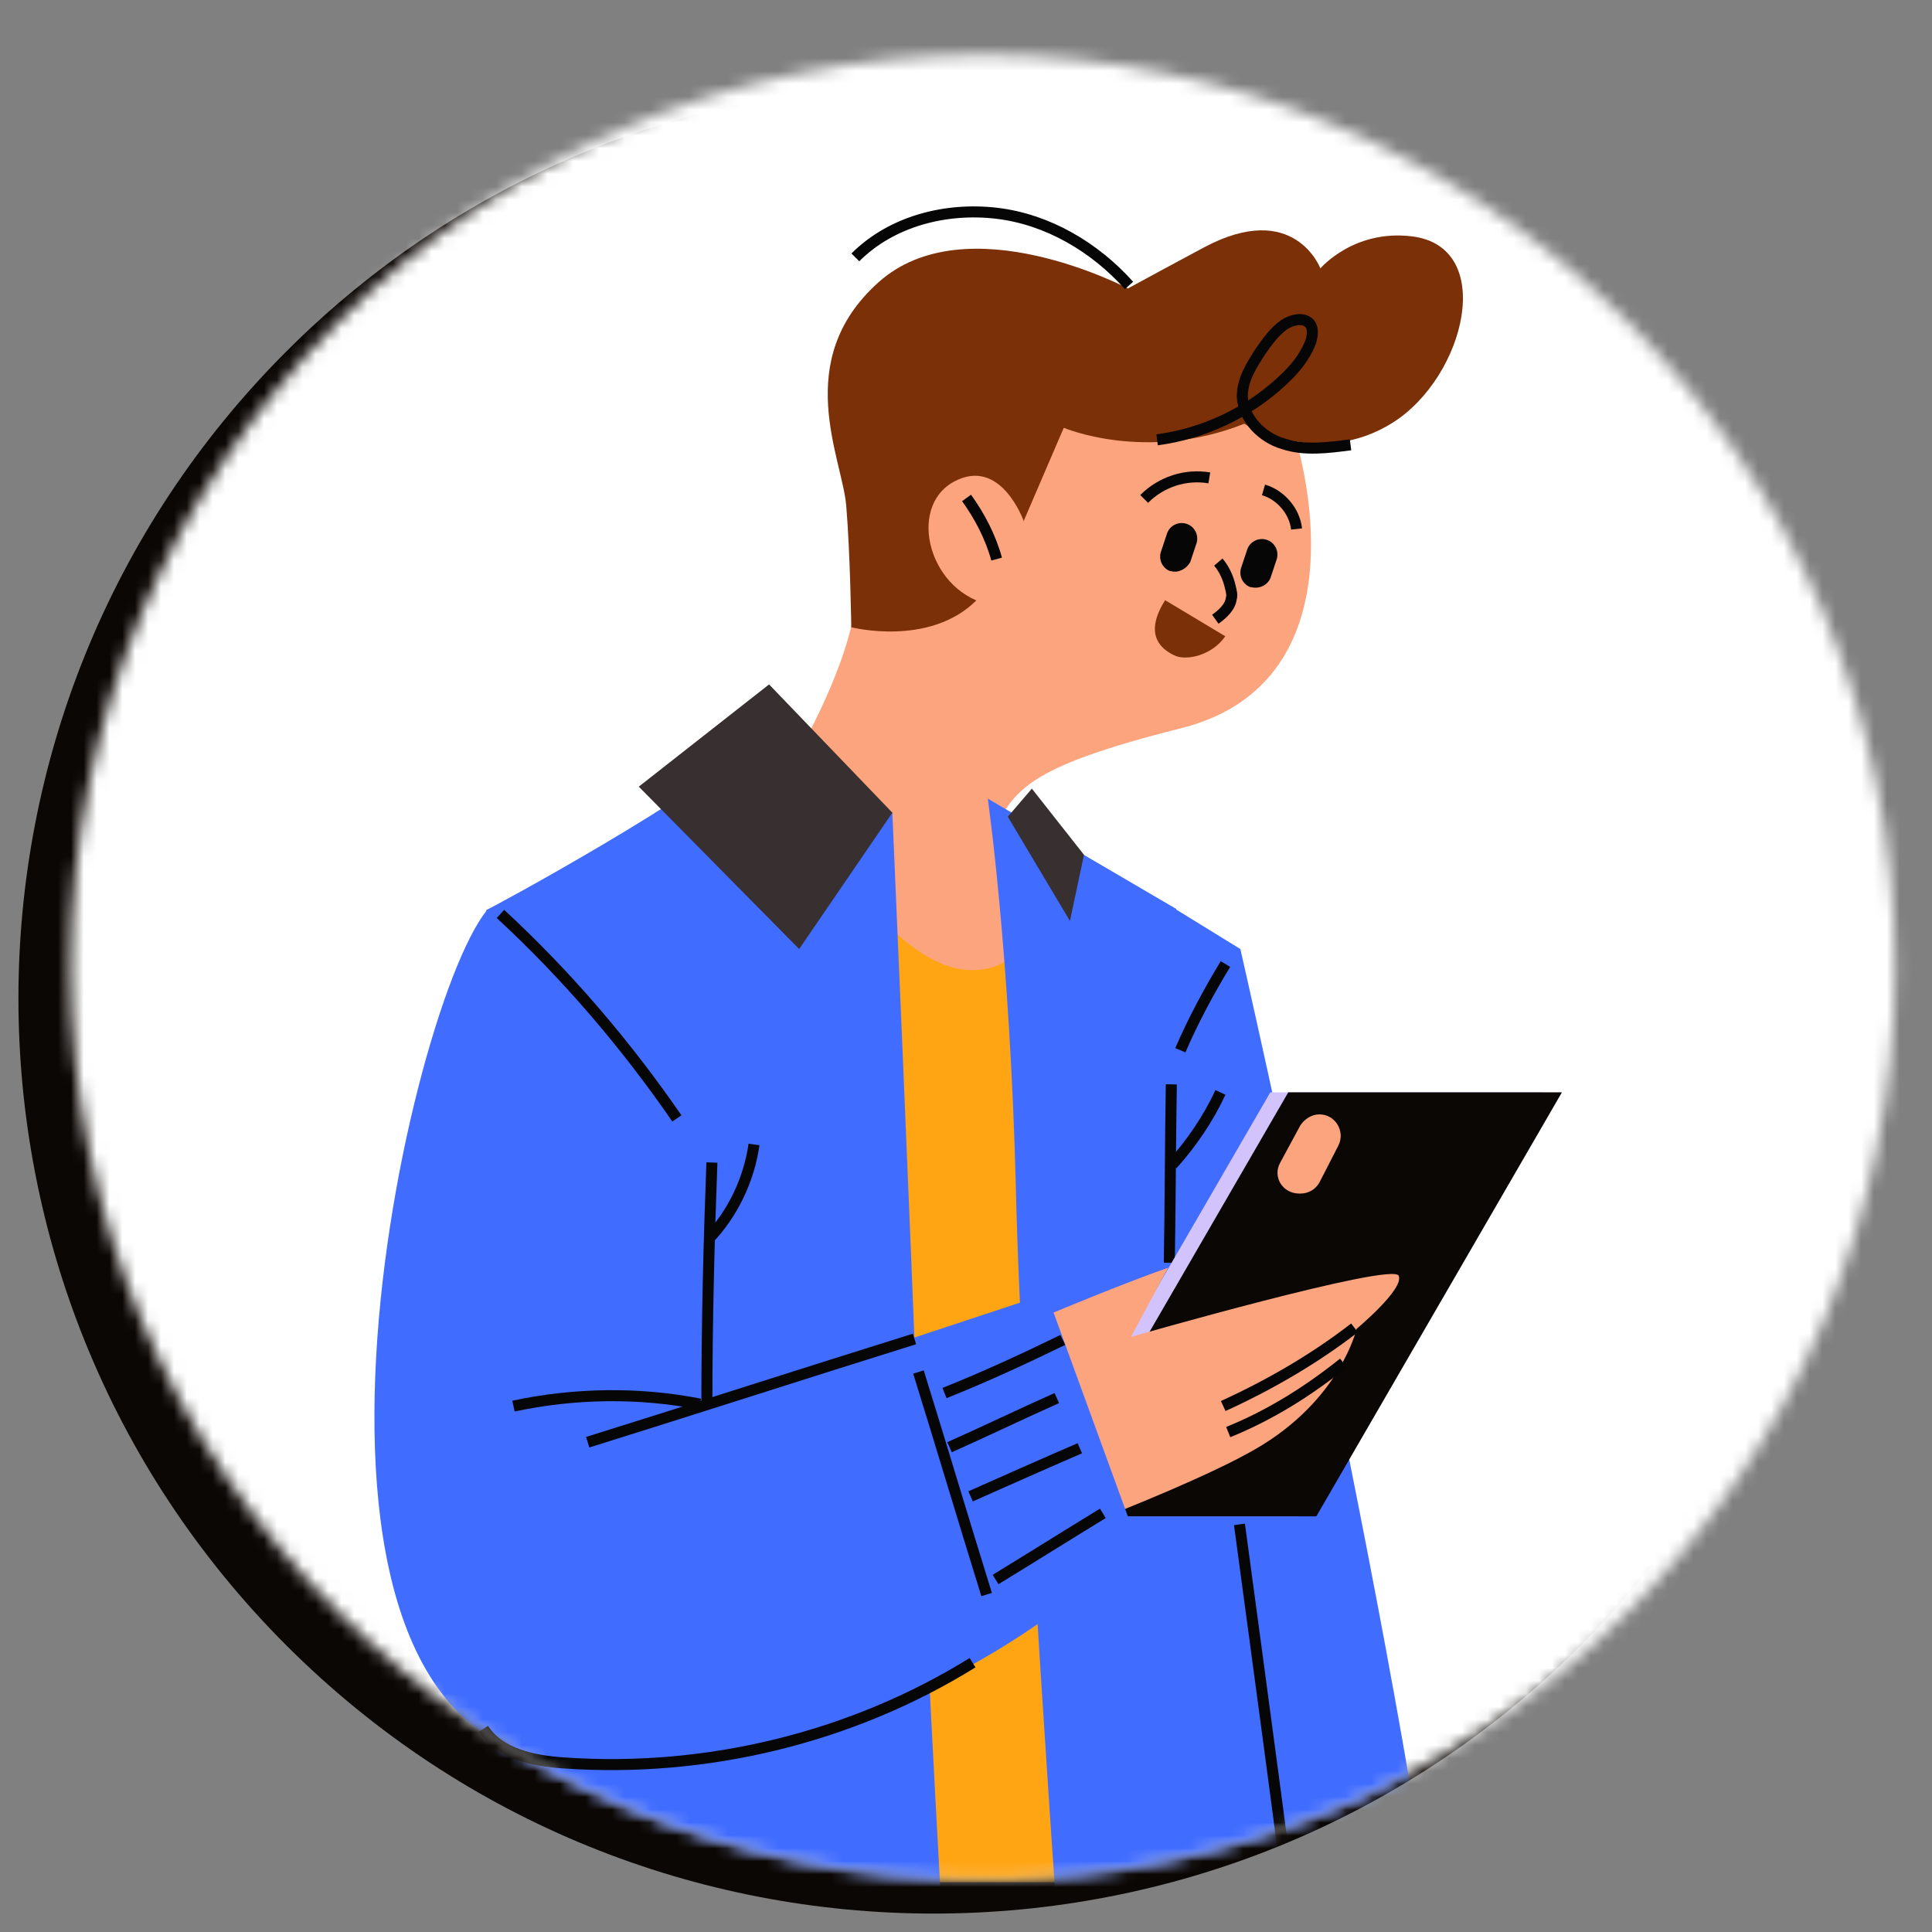
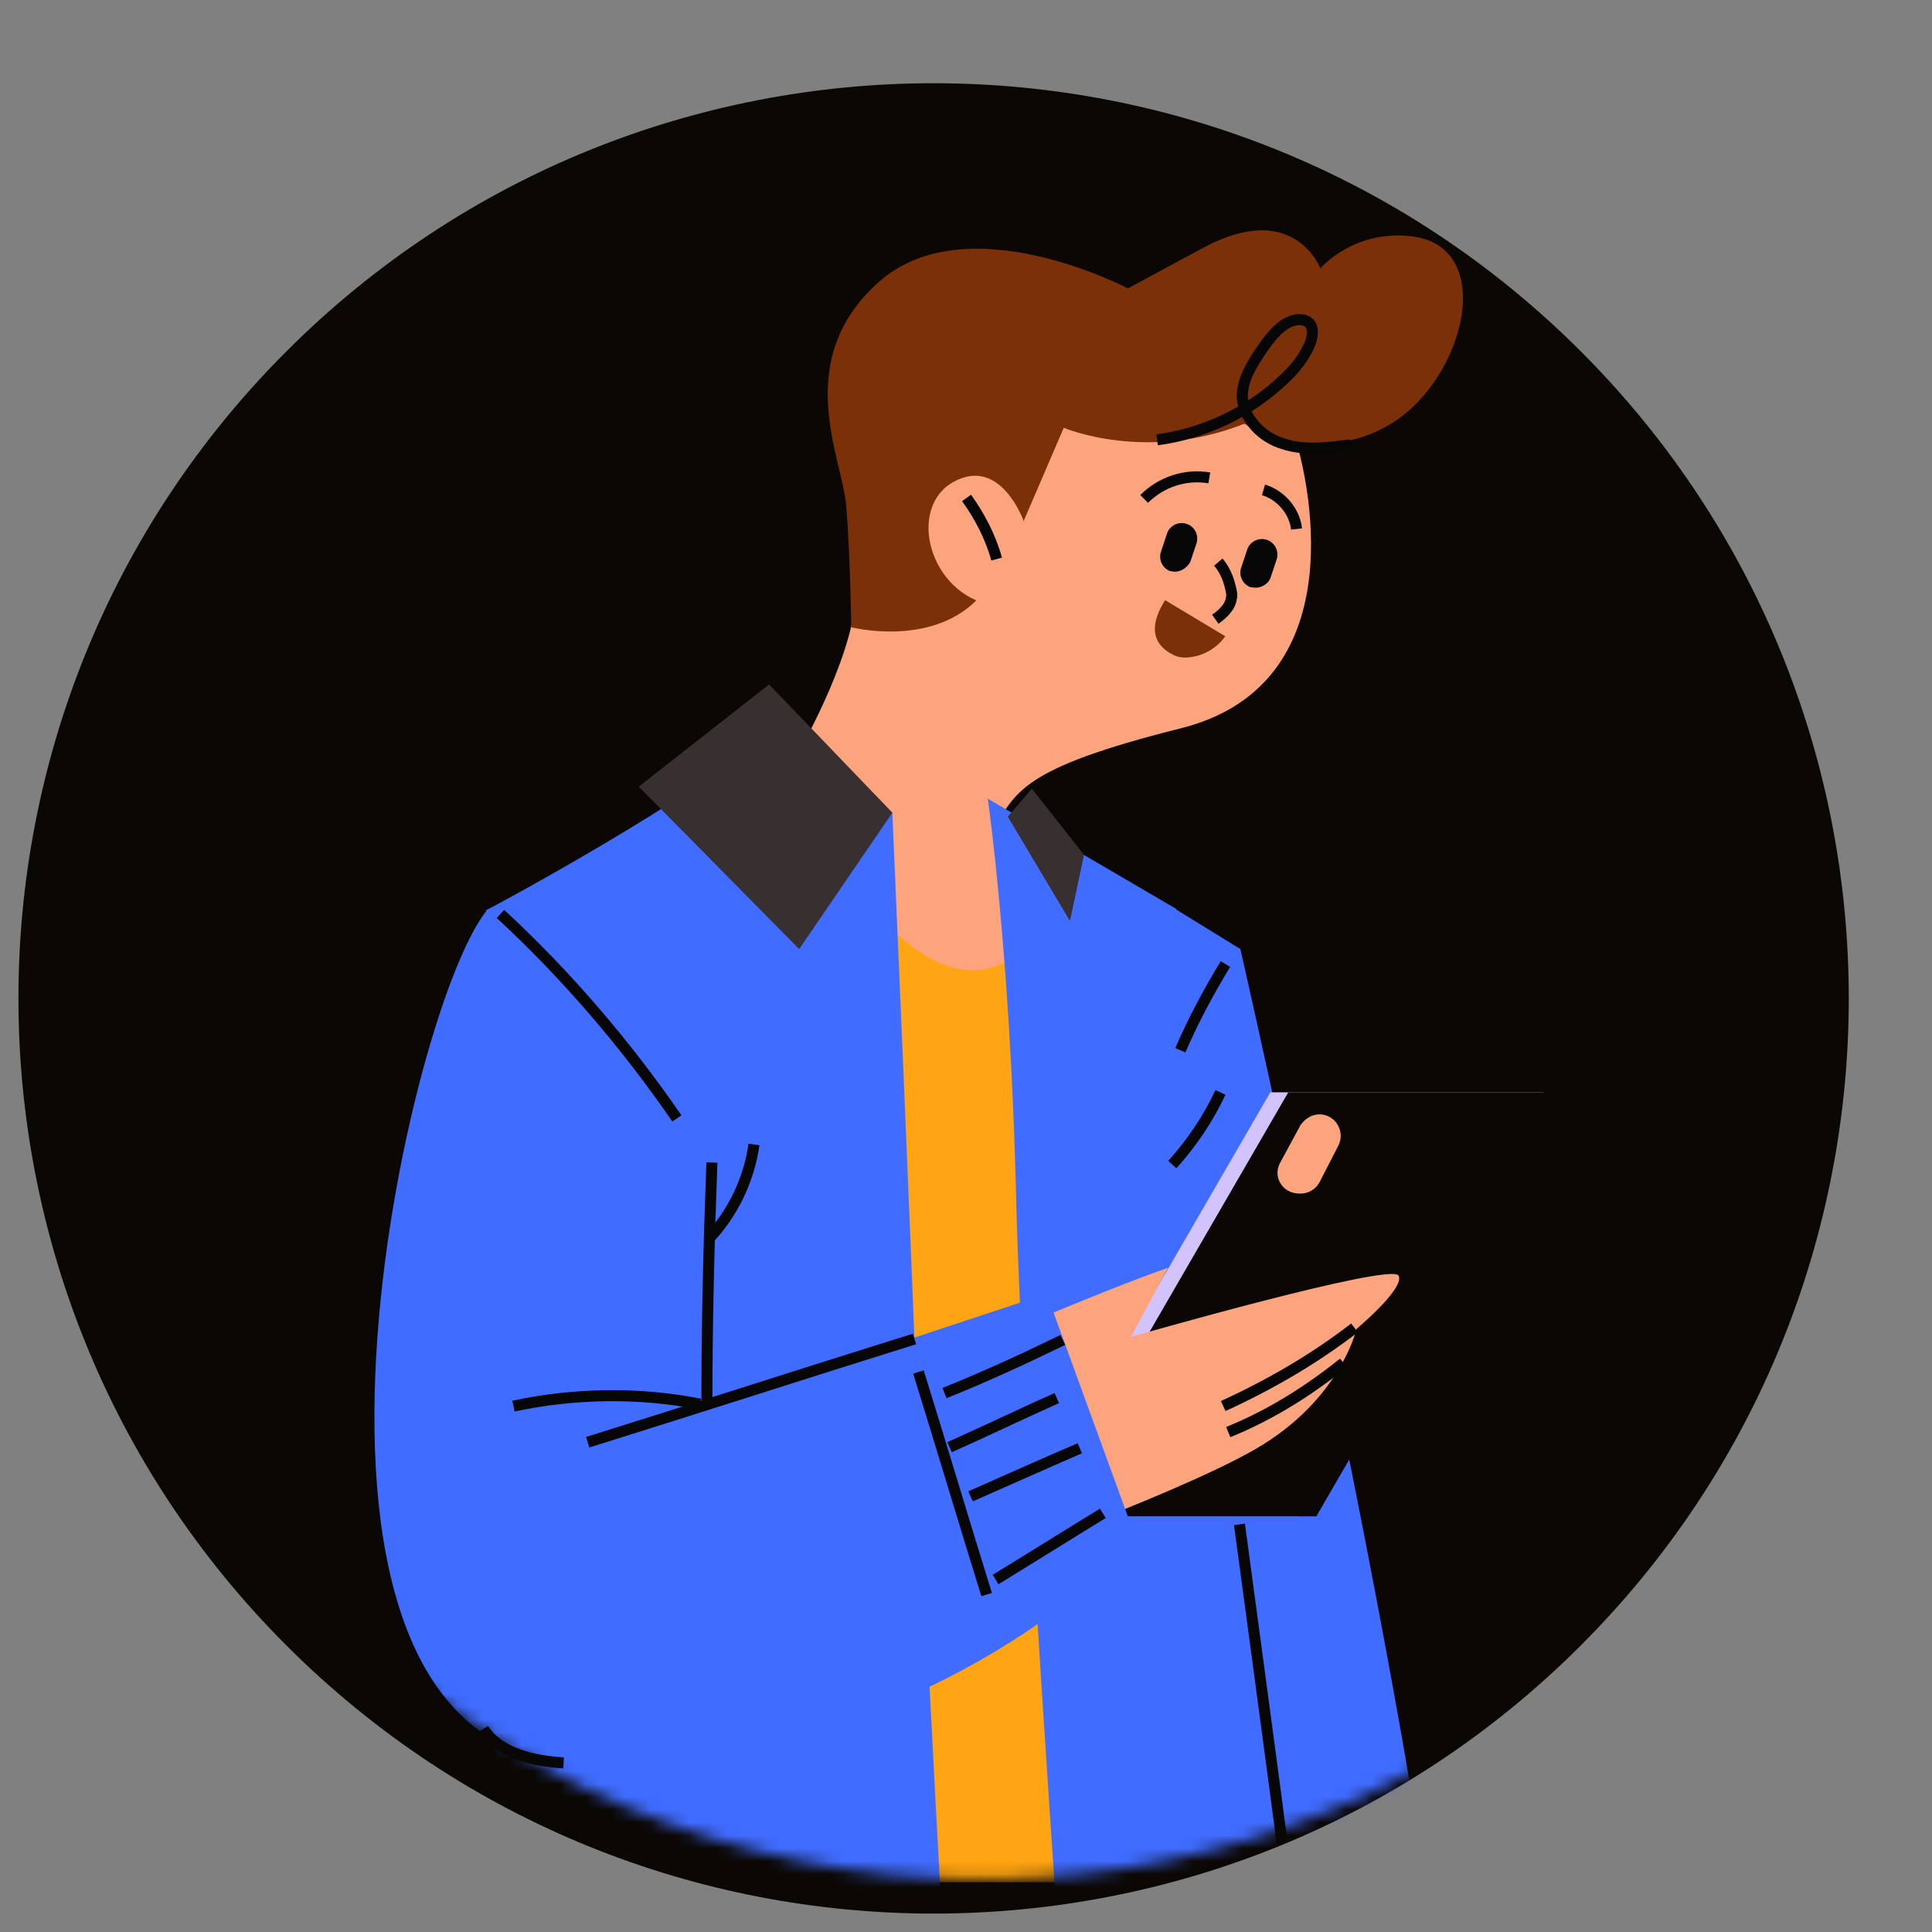
<svg xmlns="http://www.w3.org/2000/svg" width="150" height="150" viewBox="0 0 150 150" fill="none">
  <rect x="0" y="0" width="150" height="150" fill="#808080" stroke="none" />
  <g id="Frame" clip-path="url(#clip0_3667_18355)">
    <g id="Group">
      <g id="Group_2">
        <path id="Vector" d="M122.728 127.758C150.476 100.01 150.476 55.021 122.728 27.273C94.98 -0.475 49.991 -0.475 22.243 27.273C-5.506 55.021 -5.506 100.01 22.243 127.758C49.991 155.507 94.98 155.507 122.728 127.758Z" fill="#0B0704" />
        <g id="Group_3">
          <g id="Clip path group">
            <mask id="mask0_3667_18355" style="mask-type:luminance" maskUnits="userSpaceOnUse" x="5" y="4" width="143" height="142">
              <g id="SVGID_2_">
                <path id="Vector_2" d="M76.298 145.904C115.411 145.904 147.119 114.196 147.119 75.083C147.119 35.969 115.411 4.262 76.298 4.262C37.184 4.262 5.477 35.969 5.477 75.083C5.477 114.196 37.184 145.904 76.298 145.904Z" fill="white" />
              </g>
            </mask>
            <g mask="url(#mask0_3667_18355)">
-               <path id="Vector_3" d="M151.089 -1.809H0.73V148.55H151.089V-1.809Z" fill="white" />
-             </g>
+               </g>
          </g>
          <g id="Clip path group_2">
            <mask id="mask1_3667_18355" style="mask-type:luminance" maskUnits="userSpaceOnUse" x="5" y="4" width="143" height="142">
              <g id="SVGID_2__2">
                <path id="Vector_4" d="M76.298 145.904C115.411 145.904 147.119 114.196 147.119 75.083C147.119 35.969 115.411 4.262 76.298 4.262C37.184 4.262 5.477 35.969 5.477 75.083C5.477 114.196 37.184 145.904 76.298 145.904Z" fill="white" />
              </g>
            </mask>
            <g mask="url(#mask1_3667_18355)">
              <g id="Group_4">
                <g id="Group_5">
                  <path id="Vector_5" d="M100.261 32.978C102.207 38.815 104.541 53.368 91.622 56.559C79.248 59.672 78.859 61.462 76.991 64.653L61.504 59.283C61.504 59.283 65.473 52.667 66.329 47.453C67.185 42.161 65.94 35.546 72.555 29.164C79.17 22.705 96.525 21.693 100.261 32.978Z" fill="#FCA47E" />
                  <g id="Group_6">
                    <path id="Vector_6" d="M79.478 40.451L82.591 33.213C82.591 33.213 88.973 35.937 96.6 32.902C96.6 32.902 102.437 36.404 108.118 32.824C113.799 29.244 116.212 19.127 109.597 18.348C105.083 17.804 102.515 20.839 102.515 20.839C102.515 20.839 100.491 15.469 93.487 19.204C91.308 20.372 89.284 21.461 87.572 22.395C87.572 22.395 75.042 15.78 68.194 21.928C61.423 27.999 65.392 35.548 65.703 39.283C66.015 43.019 66.093 48.7 66.093 48.7C66.093 48.7 72.163 50.257 75.821 46.599L79.478 40.451Z" fill="#7B3008" />
                    <g id="Group_7">
                      <path id="Vector_7" d="M89.836 34.147C93.416 33.68 96.918 32.045 99.564 29.555C100.498 28.699 101.276 27.765 101.743 26.598C101.899 26.131 101.977 25.586 101.743 25.197C101.276 24.574 100.342 24.808 99.72 25.197C98.942 25.742 98.397 26.52 97.852 27.298C97.151 28.388 96.451 29.477 96.451 30.8C96.529 32.512 98.008 33.991 99.642 34.458C101.276 35.003 103.066 34.769 104.856 34.536" stroke="#060606" stroke-width="0.856" stroke-miterlimit="10" stroke-linejoin="round" />
-                       <path id="Vector_8" d="M87.656 22.161C85.01 19.204 81.353 17.025 77.383 16.558C73.414 16.091 69.212 17.18 66.41 19.982" stroke="#060606" stroke-width="0.856" stroke-miterlimit="10" stroke-linejoin="round" />
                    </g>
                  </g>
                  <g id="Group_8">
                    <path id="Vector_9" d="M79.479 40.45C79.479 40.45 77.689 35.392 74.031 37.415C70.374 39.439 72.163 46.132 77.067 46.988L79.479 40.45Z" fill="#FCA47E" />
                    <path id="Vector_10" d="M75.043 38.66C76.055 40.061 76.911 41.695 77.378 43.407" stroke="#060606" stroke-width="0.856" stroke-miterlimit="10" stroke-linejoin="round" />
                  </g>
                  <g id="Group_9">
                    <g id="Group_10">
                      <path id="Vector_11" d="M88.832 38.737C90.155 37.414 92.023 36.791 93.891 37.102" stroke="#060606" stroke-width="0.856" stroke-miterlimit="10" stroke-linejoin="round" />
                      <path id="Vector_12" d="M100.666 41.07C100.51 39.669 99.421 38.424 98.098 38.035" stroke="#060606" stroke-width="0.856" stroke-miterlimit="10" stroke-linejoin="round" />
                    </g>
                    <path id="Vector_13" d="M94.589 43.641C95.056 44.185 95.367 44.886 95.523 45.586C95.601 45.898 95.678 46.209 95.601 46.442C95.523 47.143 94.9 47.688 94.356 48.077" stroke="#060606" stroke-width="0.856" stroke-miterlimit="10" stroke-linejoin="round" />
                    <path id="Vector_14" d="M90.461 46.598C89.372 48.31 89.216 49.944 91.162 50.878C92.096 51.345 94.119 50.878 95.131 49.399L90.461 46.598Z" fill="#7B3008" />
                    <g id="Group_11">
                      <g id="Group_12">
                        <path id="Vector_15" d="M90.93 44.345H90.852C90.23 44.111 89.918 43.411 90.152 42.788L90.619 41.387C90.852 40.765 91.553 40.453 92.175 40.687C92.798 40.92 93.109 41.621 92.876 42.243L92.409 43.644C92.097 44.189 91.475 44.5 90.93 44.345Z" fill="#060606" />
                      </g>
                      <g id="Group_13">
                        <path id="Vector_16" d="M97.157 45.587H97.079C96.456 45.353 96.145 44.653 96.378 44.03L96.845 42.63C97.079 42.007 97.779 41.696 98.402 41.929C99.024 42.163 99.336 42.863 99.102 43.486L98.635 44.886C98.402 45.431 97.779 45.742 97.157 45.587Z" fill="#060606" />
                      </g>
                    </g>
                  </g>
                </g>
                <g id="Group_14">
                  <path id="Vector_17" d="M91.244 70.57L96.302 73.683C96.302 73.683 109.922 133.298 112.49 159.603L94.046 165.673L81.516 81.699L91.244 70.57Z" fill="#406CFF" />
                </g>
                <g id="Group_15">
                  <path id="Vector_18" d="M43.601 140.066C43.601 140.066 98.468 140.066 96.989 140.066C95.51 140.066 106.017 248.088 105.317 248.088H78.545L73.642 190.186L67.026 248.088H40.41C40.41 248.088 44.068 194.933 43.834 174.777C43.601 154.62 43.601 140.066 43.601 140.066Z" fill="#0B0704" />
                  <g id="Group_16">
                    <path id="Vector_19" d="M73.481 144.582C76.126 144.582 78.773 144.582 81.419 144.582" stroke="#060606" stroke-width="0.856" stroke-miterlimit="10" stroke-linejoin="round" />
                  </g>
                </g>
                <g id="Group_17">
                  <path id="Vector_20" d="M88.278 146.135H53.023V64.574L88.278 71.501V146.135Z" fill="#FFA412" />
                  <path id="Vector_21" d="M59.09 57.184C59.09 57.184 67.651 75.317 75.433 75.317C83.216 75.317 78.235 63.41 78.235 63.41L59.09 57.184Z" fill="#FCA47E" />
                </g>
                <g id="Group_18">
                  <g id="Group_19">
                    <path id="Vector_22" d="M76.691 62.008L91.323 70.569L90.389 83.099L101.985 156.643H82.606C82.606 156.643 79.26 110.415 78.871 92.126C78.404 73.915 76.691 62.008 76.691 62.008Z" fill="#406CFF" />
                    <g id="Group_20">
-                       <path id="Vector_23" d="M90.941 84.188C90.863 88.779 90.863 93.371 90.785 98.04" stroke="#060606" stroke-width="0.856" stroke-miterlimit="10" stroke-linejoin="round" />
                      <path id="Vector_24" d="M91.641 81.541C92.652 79.206 93.82 77.027 95.143 74.848" stroke="#060606" stroke-width="0.856" stroke-miterlimit="10" stroke-linejoin="round" />
                      <path id="Vector_25" d="M96.231 118.352C97.943 131.037 99.655 143.723 101.289 156.408" stroke="#060606" stroke-width="0.856" stroke-miterlimit="10" stroke-linejoin="round" />
                      <path id="Vector_26" d="M91.019 90.416C92.498 88.782 93.821 86.836 94.755 84.812" stroke="#060606" stroke-width="0.856" stroke-miterlimit="10" stroke-linejoin="round" />
                    </g>
                  </g>
                  <path id="Vector_27" d="M83.071 71.503L78.246 63.41L80.114 61.23L84.161 66.367L83.071 71.503Z" fill="#382F30" />
                </g>
                <g id="Group_21">
                  <path id="Vector_28" d="M59.087 57.184L69.282 63.098C69.282 63.098 70.761 97.03 71.305 111.973C71.85 126.915 73.562 156.567 73.562 156.567H39.786C39.786 156.567 34.728 91.738 37.763 70.647C37.763 70.725 54.729 61.542 59.087 57.184Z" fill="#406CFF" />
                  <path id="Vector_29" d="M69.284 63.098L59.711 53.137L49.594 61.075L62.046 73.683L69.284 63.098Z" fill="#382F30" />
                </g>
                <g id="Group_22">
                  <g id="Group_23">
                    <g id="Group_24">
                      <path id="Vector_30" d="M100.805 117.729H79.559L98.626 84.809H119.872L100.805 117.729Z" fill="#D3C3FC" />
                      <path id="Vector_31" d="M102.199 117.729H80.953L100.02 84.809H121.267L102.199 117.729Z" fill="#0B0704" />
                      <path id="Vector_32" d="M100.958 87.376L99.402 90.255C98.779 91.345 99.557 92.668 100.88 92.668H100.958C101.581 92.668 102.126 92.356 102.437 91.812L103.916 88.932C104.46 87.843 103.682 86.519 102.437 86.519C101.814 86.519 101.269 86.909 100.958 87.376Z" fill="#FCA47E" />
                    </g>
                    <g id="Group_25">
                      <path id="Vector_33" d="M87.813 103.796C87.813 103.796 108.125 97.959 108.592 99.048C109.059 100.06 105.323 103.173 105.323 103.173C105.323 103.173 104.078 108.699 97.463 112.512C90.848 116.326 73.259 122.474 73.259 122.474L70.613 106.675C70.613 106.675 84.233 100.683 90.692 98.426L87.813 103.796Z" fill="#FCA47E" />
                      <g id="Group_26">
                        <path id="Vector_34" d="M105.164 103.094C102.051 105.506 98.549 107.53 94.969 109.164" stroke="#060606" stroke-width="0.856" stroke-miterlimit="10" stroke-linejoin="round" />
                        <path id="Vector_35" d="M104.309 105.816C101.585 107.996 98.628 109.863 95.359 111.186" stroke="#060606" stroke-width="0.856" stroke-miterlimit="10" stroke-linejoin="round" />
                      </g>
                    </g>
                  </g>
                  <path id="Vector_36" d="M37.765 70.723C31.305 78.817 18.619 136.719 45.547 136.952C72.475 137.108 88.273 119.675 88.273 119.675L81.269 100.452L54.419 109.324L55.275 90.412L37.765 70.723Z" fill="#406CFF" />
                  <g id="Group_27">
                    <path id="Vector_37" d="M71 103.957C62.517 106.603 54.112 109.327 45.629 111.973" stroke="#060606" stroke-width="0.856" stroke-miterlimit="10" stroke-linejoin="round" />
                    <path id="Vector_38" d="M54.343 109.014C49.595 108.08 44.614 108.158 39.867 109.169" stroke="#060606" stroke-width="0.856" stroke-miterlimit="10" stroke-linejoin="round" />
                    <path id="Vector_39" d="M55.272 90.258C55.038 96.484 54.883 102.71 54.883 108.936" stroke="#060606" stroke-width="0.856" stroke-miterlimit="10" stroke-linejoin="round" />
                    <path id="Vector_40" d="M38.855 70.957C43.992 75.704 48.584 81.074 52.553 86.833" stroke="#060606" stroke-width="0.856" stroke-miterlimit="10" stroke-linejoin="round" />
-                     <path id="Vector_41" d="M37.531 134.226C38.776 136.172 41.422 136.717 43.757 136.872C54.809 137.651 66.093 134.927 75.51 129.09" stroke="#060606" stroke-width="0.856" stroke-miterlimit="10" stroke-linejoin="round" />
+                     <path id="Vector_41" d="M37.531 134.226C38.776 136.172 41.422 136.717 43.757 136.872" stroke="#060606" stroke-width="0.856" stroke-miterlimit="10" stroke-linejoin="round" />
                    <path id="Vector_42" d="M71.309 106.523C73.099 112.283 74.811 118.042 76.601 123.801" stroke="#060606" stroke-width="0.856" stroke-miterlimit="10" stroke-linejoin="round" />
                    <path id="Vector_43" d="M73.332 108.156C76.445 106.911 79.48 105.51 82.515 104.031" stroke="#060606" stroke-width="0.856" stroke-miterlimit="10" stroke-linejoin="round" />
                    <path id="Vector_44" d="M73.723 112.36C76.524 111.115 79.248 109.792 82.05 108.547" stroke="#060606" stroke-width="0.856" stroke-miterlimit="10" stroke-linejoin="round" />
                    <path id="Vector_45" d="M75.356 116.177C78.157 114.932 80.959 113.687 83.838 112.441" stroke="#060606" stroke-width="0.856" stroke-miterlimit="10" stroke-linejoin="round" />
                    <path id="Vector_46" d="M77.297 122.633C80.099 120.92 82.823 119.208 85.624 117.496" stroke="#060606" stroke-width="0.856" stroke-miterlimit="10" stroke-linejoin="round" />
                    <path id="Vector_47" d="M54.961 96.249C56.907 94.225 58.152 91.579 58.541 88.856" stroke="#060606" stroke-width="0.856" stroke-miterlimit="10" stroke-linejoin="round" />
                  </g>
                </g>
              </g>
            </g>
          </g>
        </g>
      </g>
    </g>
  </g>
  <defs>
    <clipPath id="clip0_3667_18355">
      <rect width="150" height="150" fill="white" transform="matrix(-1 0 0 1 150 0)" />
    </clipPath>
  </defs>
</svg>